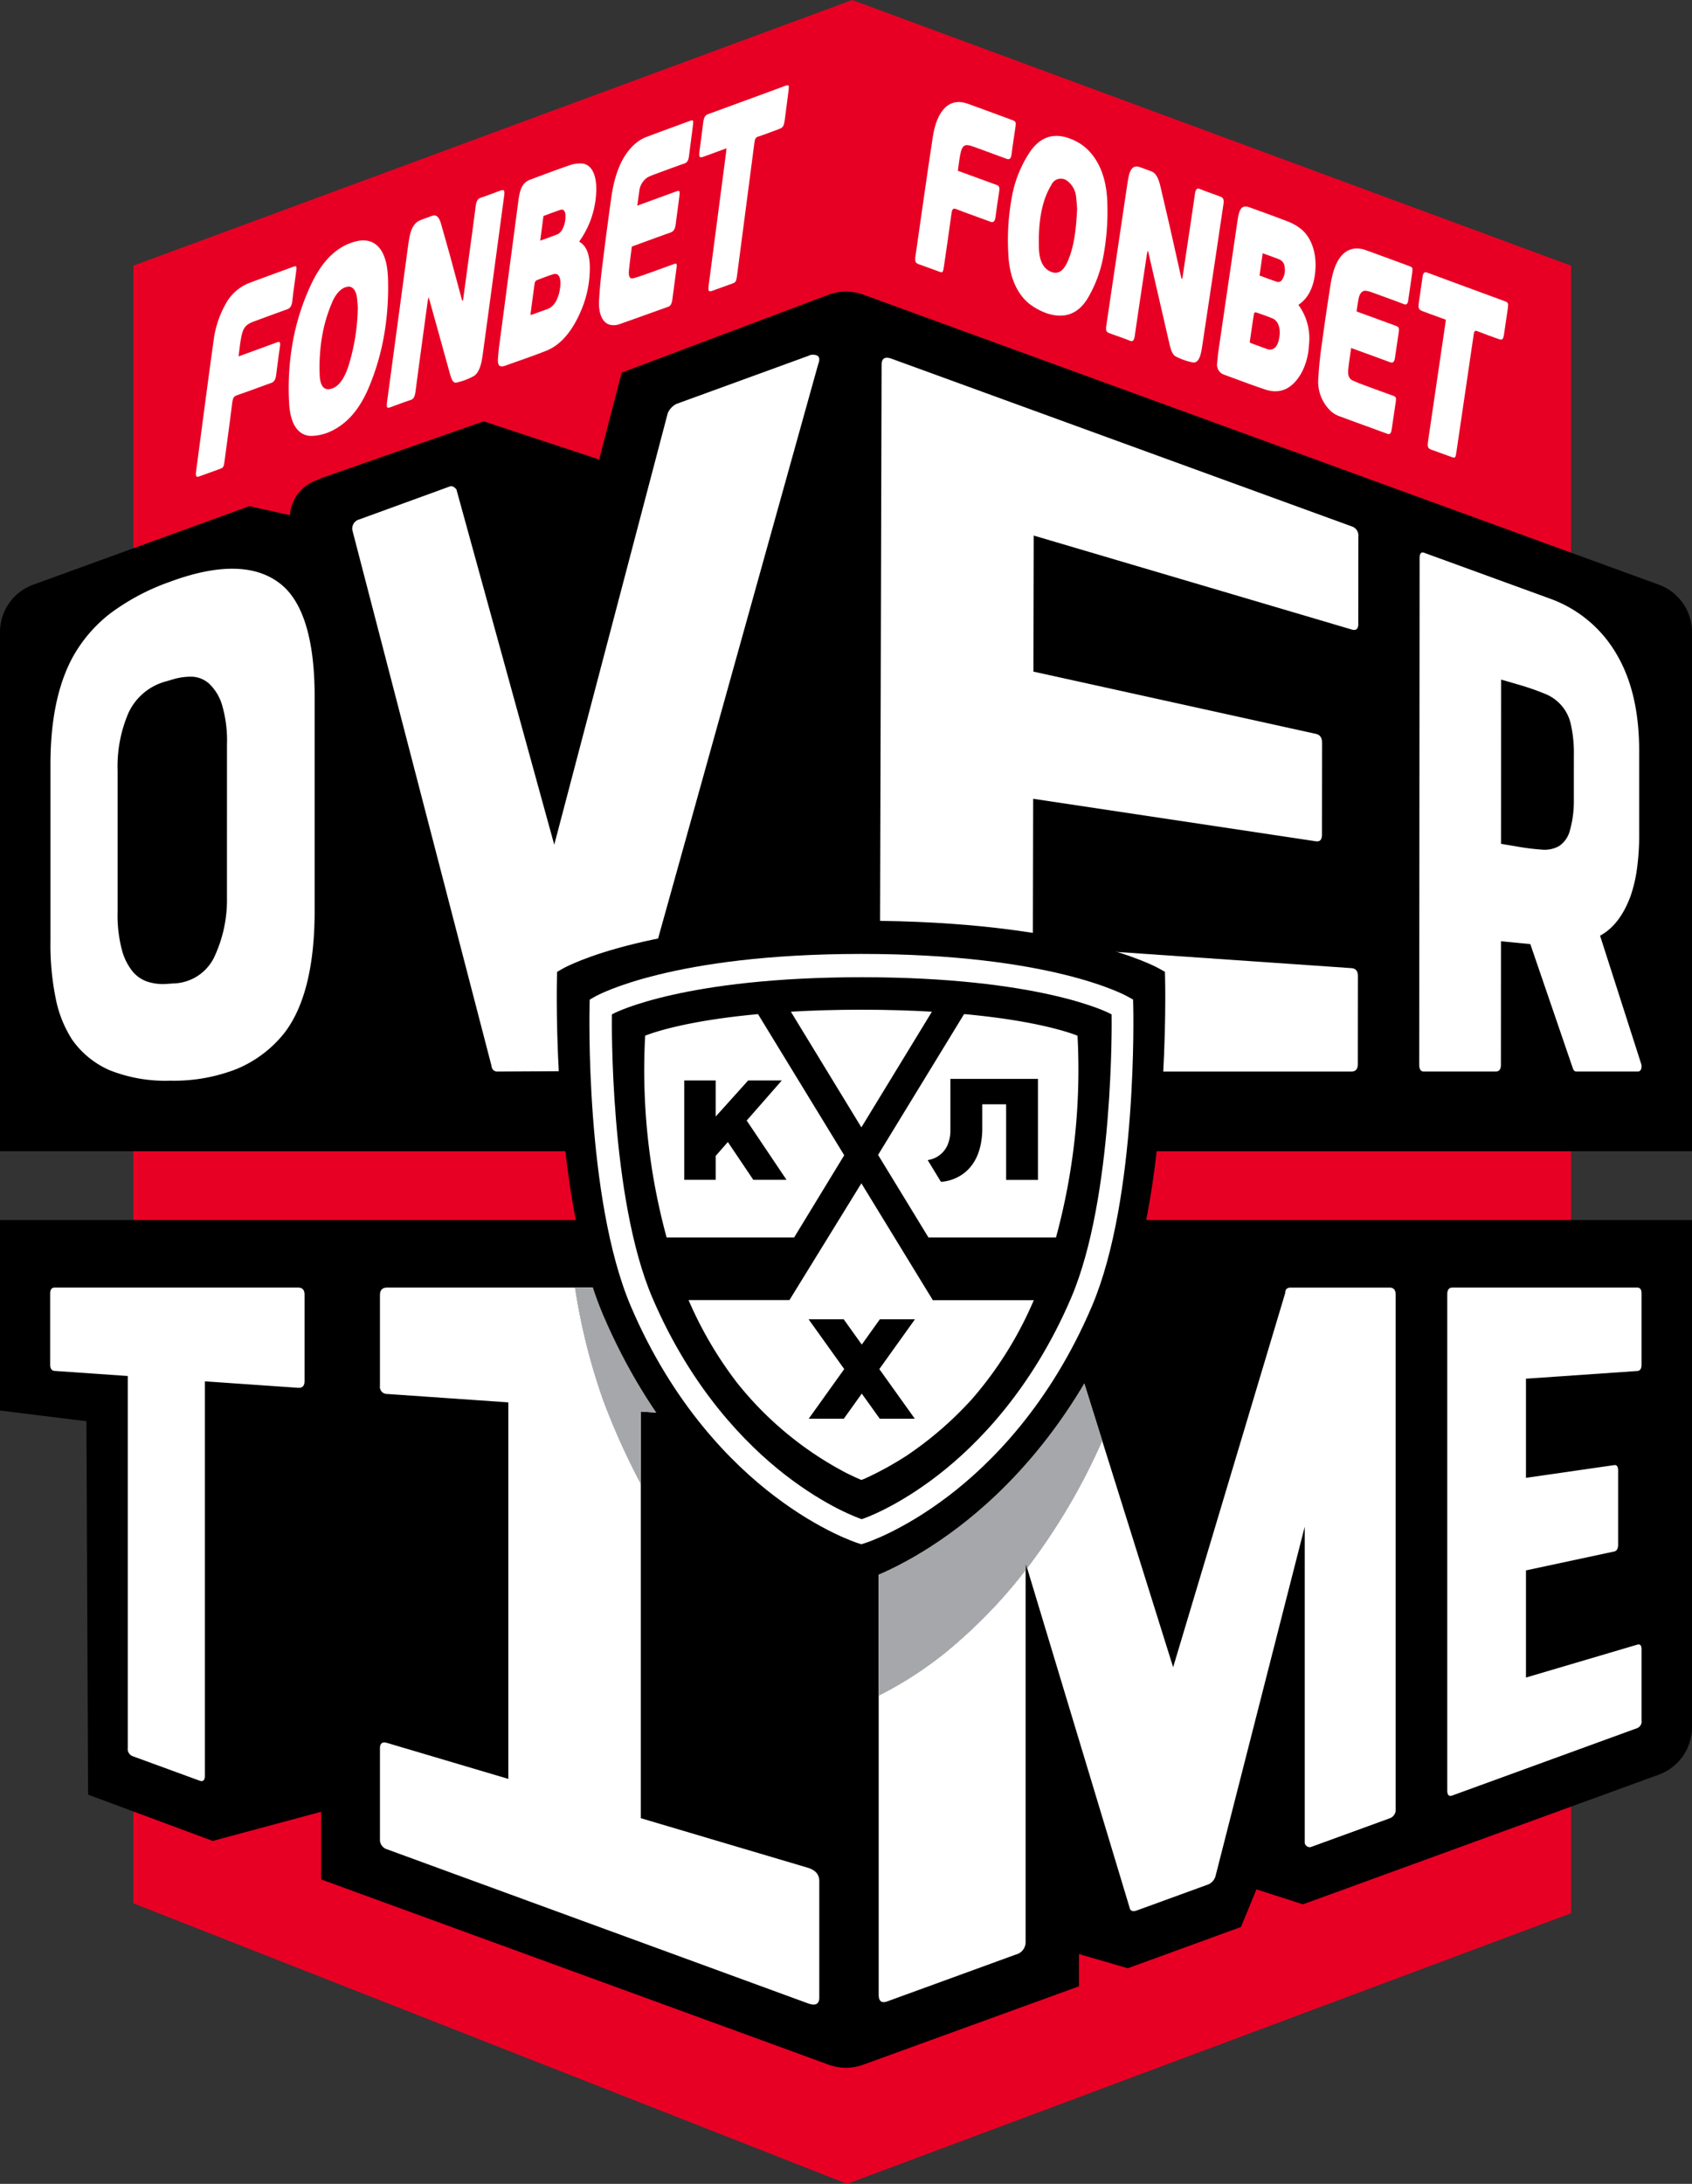
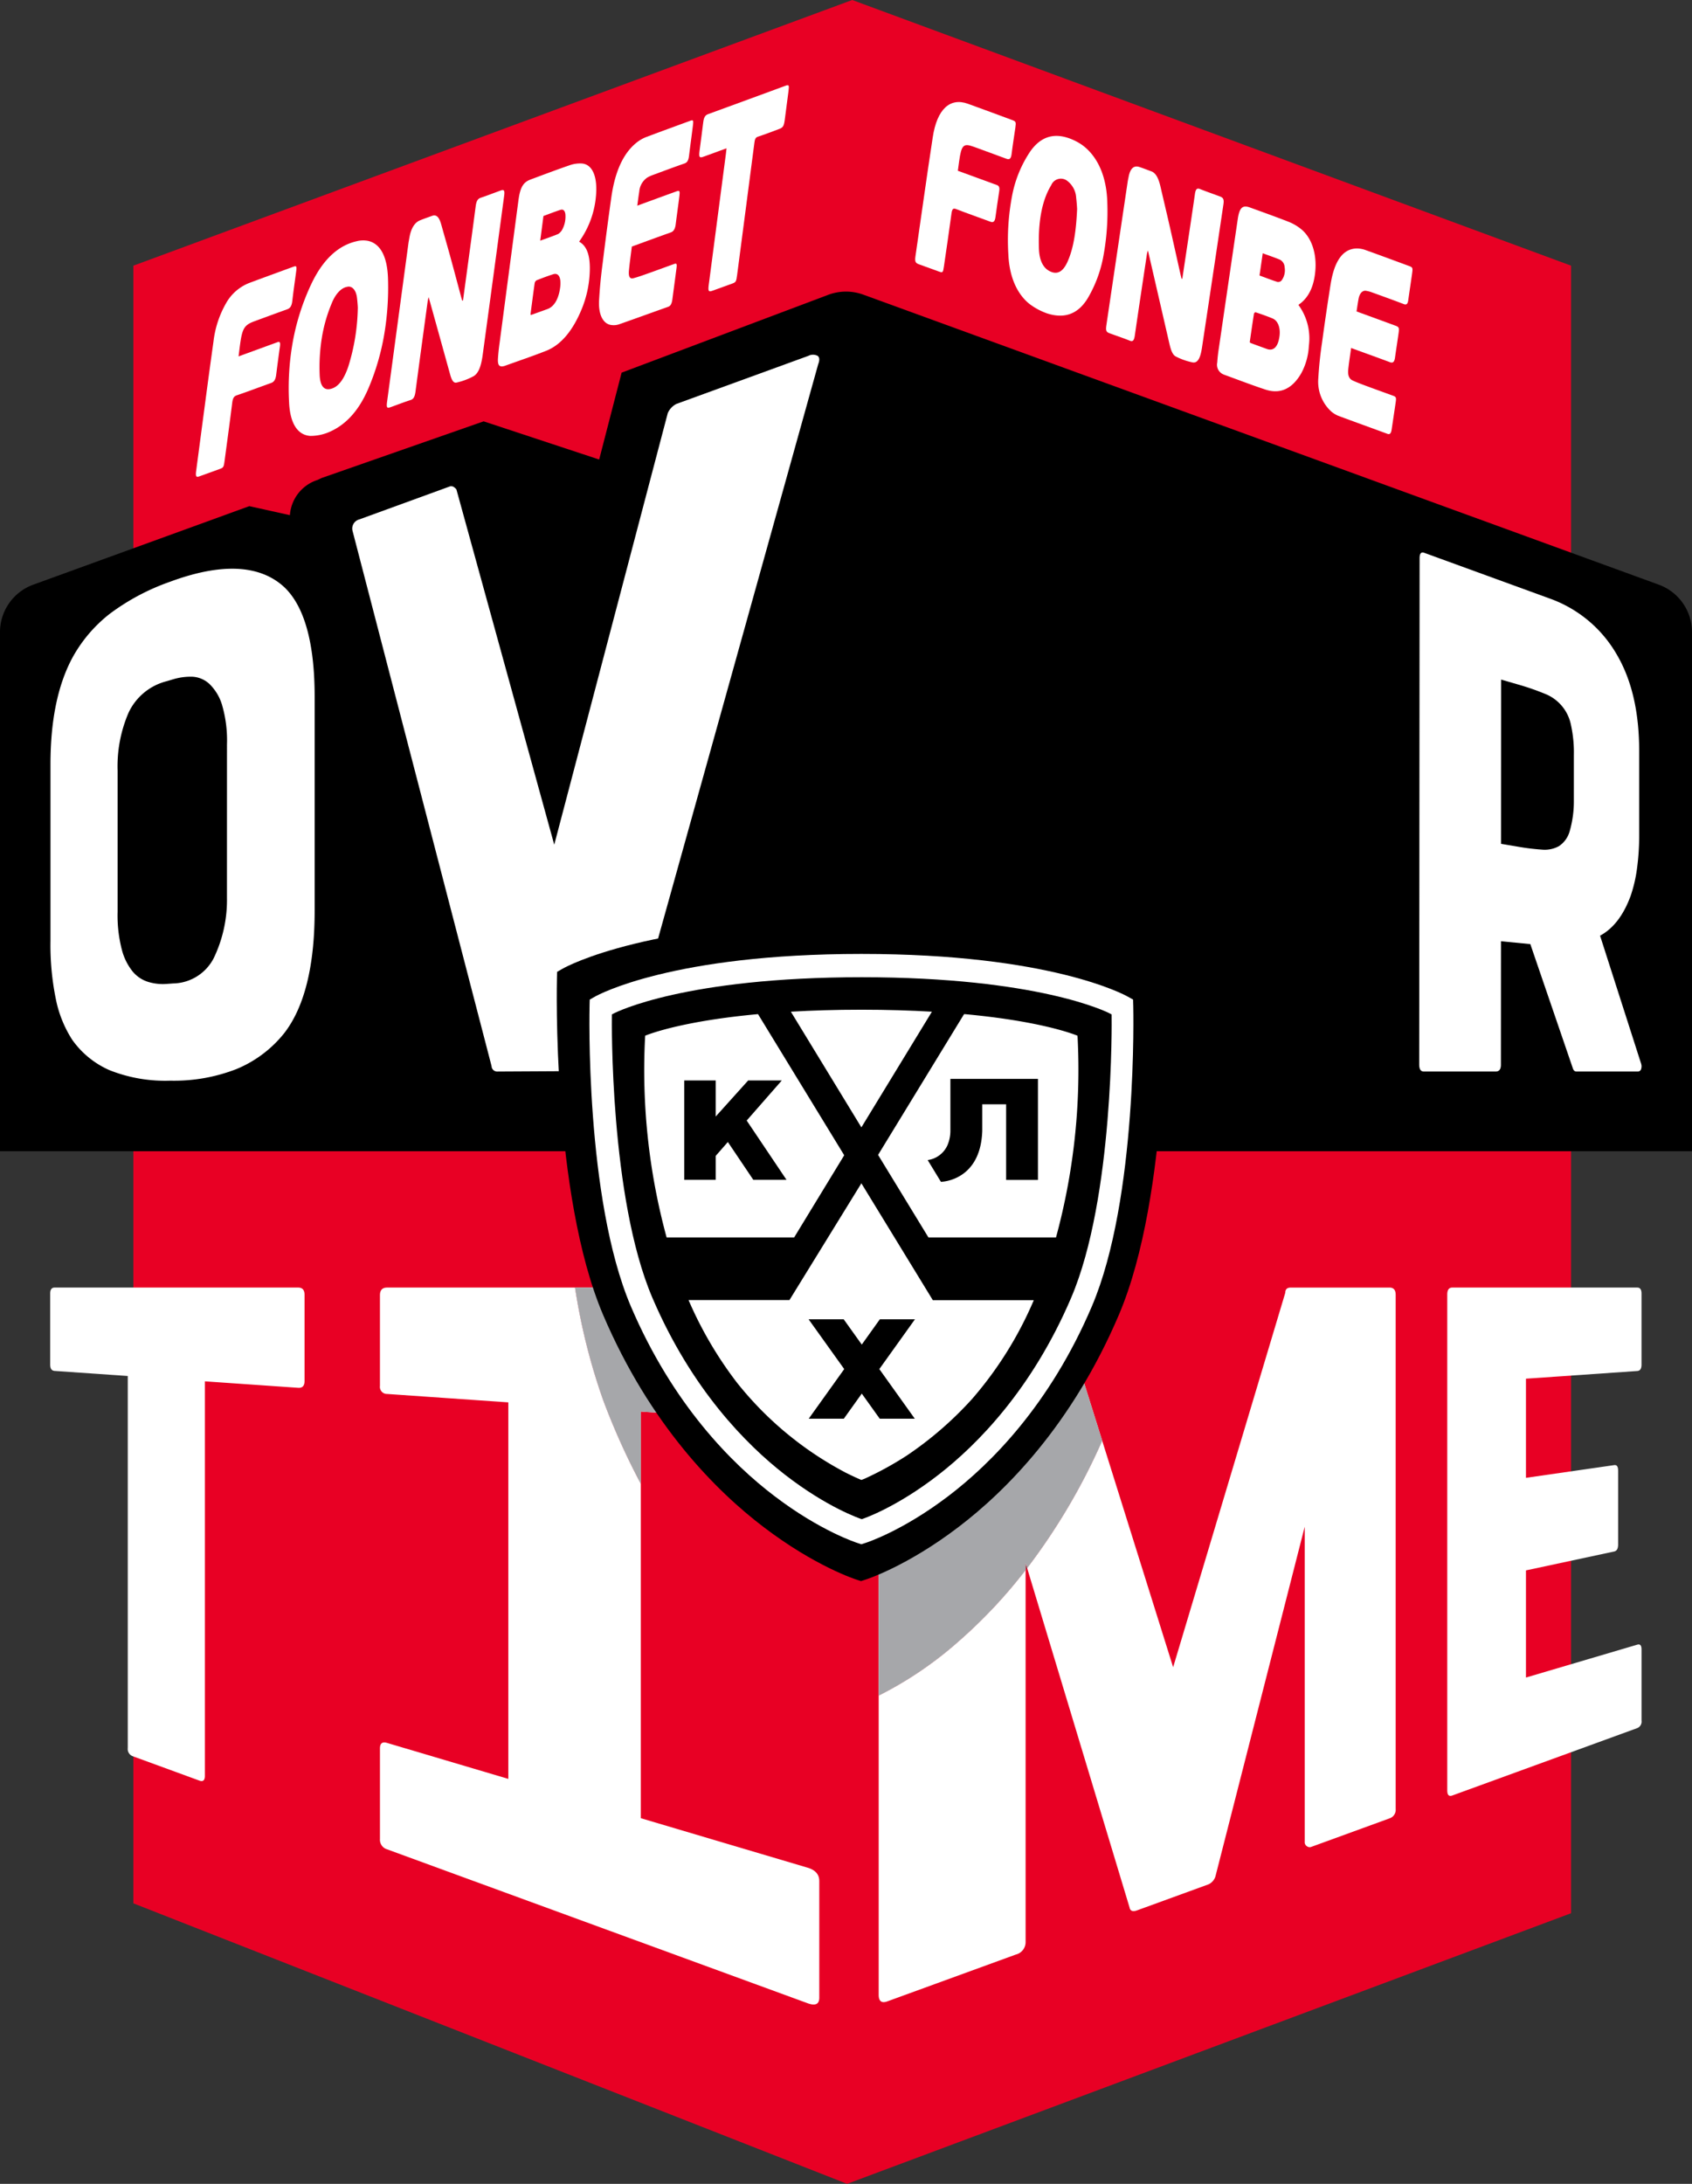
<svg xmlns="http://www.w3.org/2000/svg" id="37847ec8-b0e3-4368-bb17-892f1d342cfa" data-name="Слой 1" viewBox="0 0 320.037 412.821">
  <rect x="0" y="0" width="320.037" height="412.821" fill="#333333" stroke="none" />
  <defs>
    <clipPath id="c0d5dab0-1bbe-46a6-b4d1-6b5540a8beee" transform="translate(-145.81 -189.82)">
      <rect x="339.8" y="485.279" width="0.29" height="1.335" style="fill:none" />
    </clipPath>
  </defs>
  <title>fonbet_khl_overtime_logo</title>
  <path d="M442.973,240.042c-4.94-1.826-131.027-48.396-135.968-50.222-4.94,1.826-131.026,48.396-135.968,50.222v309.571l135.002,53.028,136.934-51.158Z" transform="translate(-145.81 -189.82)" style="fill:#e80024" />
  <path d="M355.69,252.822c1.276.468,2.553.888,3.83,1.404.572.232.804-.075.931-.944q.562-3.882,1.144-7.751.58-3.87,1.162-7.736c.049-.22.105-.431.171-.632.119.494.194.798.264,1.102q.951,4.129,1.902,8.255.95,4.126,1.9,8.249c.24,1.043.56,2.128,1.218,2.44a12.131,12.131,0,0,0,3.2,1.122c1.134.178,1.525-1.317,1.759-2.864q.678-4.498,1.355-9,.675-4.5,1.348-9.002.67-4.501,1.34-9.003c.136-.911-.004-1.258-.609-1.486-1.276-.482-2.552-.914-3.829-1.424-.556-.223-.82.034-.945.917-.554,3.874-1.143,7.721-1.72,11.578q-.336,2.244-.675,4.484c-.058-.019-.087-.028-.145-.047-.067-.278-.14-.555-.202-.835-.681-3.03-1.353-6.064-2.042-9.093-.566-2.48-1.155-4.951-1.729-7.429-.329-1.417-.797-2.571-1.725-2.91-.765-.282-1.531-.592-2.296-.836-1.039-.332-1.719.298-2.016,1.89-.053.284-.121.555-.165.845q-.675,4.529-1.348,9.059-.672,4.53-1.346,9.064-.672,4.533-1.345,9.069c-.148,1-.034,1.275.614,1.513" transform="translate(-145.81 -189.82)" style="fill:#fff" />
  <path d="M391.841,233.073a9.102,9.102,0,0,0-2.217-1.295c-2.466-.965-4.933-1.843-7.401-2.739-1.404-.51-1.978.042-2.298,2.217q-.897,6.081-1.787,12.169-.892,6.088-1.78,12.184c-.144.889-.248,1.808-.313,2.751a1.978,1.978,0,0,0,.849,2.065,2.773,2.773,0,0,0,.559.264c2.569.933,5.139,1.926,7.707,2.772,2.751.905,5.044-.081,6.782-3.087a12.098,12.098,0,0,0,1.434-5.168,10.694,10.694,0,0,0-1.975-7.752c.25-.191.42-.308.583-.447,1.389-1.192,2.328-3.018,2.603-5.838.33-3.382-.687-6.489-2.748-8.096m-4.019,20.33c-.272,1.981-1.121,2.836-2.386,2.382-1.02-.365-2.04-.744-3.059-1.119a1.338,1.338,0,0,1-.183-.153c.266-1.822.52-3.619.803-5.394.074-.192.208-.287.357-.255,1.054.356,2.109.716,3.161,1.155,1.023.425,1.527,1.776,1.307,3.384m.373-10.536a.882.882,0,0,1-.74.253c-1.114-.35-2.231-.79-3.409-1.22.202-1.396.399-2.759.608-4.202,1.107.406,2.159.761,3.211,1.191a1.672,1.672,0,0,1,.931,1.439,3.265,3.265,0,0,1-.601,2.539" transform="translate(-145.81 -189.82)" style="fill:#fff" />
  <path d="M336.543,238.052c.21,4.156,1.649,7.365,4.016,9.243a12.391,12.391,0,0,0,3.283,1.763c3.006.968,5.696.406,7.682-2.814a24.242,24.242,0,0,0,2.999-8.068,46.209,46.209,0,0,0,.729-10.126c-.118-4.255-1.417-7.787-3.85-10.077a8.931,8.931,0,0,0-2.044-1.435c-3.32-1.701-6.321-1.432-8.659,1.881a22.469,22.469,0,0,0-3.474,8.515,44.587,44.587,0,0,0-.68,11.118m8.107-13.234a1.969,1.969,0,0,1,2.856-.93,4.301,4.301,0,0,1,1.858,3.32q.121,1.058.176,2.107c-.176,3.937-.608,7.307-1.815,9.988-.691,1.537-1.623,2.42-2.966,1.953-1.462-.509-2.356-1.933-2.439-4.426-.161-4.791.468-8.994,2.33-12.014" transform="translate(-145.81 -189.82)" style="fill:#fff" />
  <path d="M408.261,271.836c.462.17.676-.154.774-.809.256-1.736.521-3.466.772-5.207.12-.834.051-.994-.479-1.188-1.567-.574-3.132-1.129-4.699-1.711-.985-.366-1.974-.721-2.959-1.171-.683-.314-.956-.985-.844-2.077.141-1.373.358-2.697.545-4.068.244.089.365.132.609.221,2.246.818,4.494,1.622,6.74,2.465.527.197.832-.018.948-.849.218-1.56.466-3.096.682-4.657.138-1.007.07-1.155-.591-1.397q-3.345-1.231-6.69-2.447c-.269-.098-.403-.148-.672-.246.137-.867.237-1.631.377-2.359.188-1.101.802-1.714,1.523-1.521a5.042,5.042,0,0,1,.915.238c2.043.74,4.085,1.471,6.128,2.256.479.184.731-.006.834-.731.238-1.688.495-3.362.73-5.054.15-1.09.111-1.168-.601-1.431-2.707-.997-5.415-2.004-8.121-2.974a5.045,5.045,0,0,0-1.62-.33c-2.807-.027-4.389,2.492-5.068,6.755q-.873,5.487-1.628,11.072c-.33,2.175-.567,4.422-.702,6.725a7.628,7.628,0,0,0,2.445,6.262,5.07,5.07,0,0,0,1.306.808c3.115,1.161,6.23,2.279,9.345,3.426" transform="translate(-145.81 -189.82)" style="fill:#fff" />
  <path d="M319.558,239.757c1.276.47,2.553.928,3.83,1.387.746.268.791.22.96-.941.481-3.342.986-6.668,1.433-10.033.119-.888.348-1.033.884-.824,2.16.841,4.322,1.581,6.484,2.391.522.196.832-.008.948-.86q.338-2.496.717-4.961c.104-.683-.066-.99-.459-1.121-.187-.062-.374-.137-.562-.205-2.724-.995-4.086-1.492-6.811-2.487.091-.667.164-1.231.243-1.79.439-3.102.808-3.464,2.784-2.742,2.06.754,4.118,1.498,6.178,2.269.53.198.849.038.963-.899.205-1.706.48-3.362.721-5.044.14-.984.083-1.127-.549-1.36-2.826-1.042-5.65-2.1-8.476-3.112-3.359-1.202-5.803,1.053-6.606,6.312q-.854,5.602-1.659,11.248-.813,5.639-1.618,11.286c-.138.954-.009,1.264.595,1.487" transform="translate(-145.81 -189.82)" style="fill:#fff" />
-   <path d="M414.799,248.609c1.021.397,2.043.755,3.063,1.129.567.208.851.312,1.418.52-.046.385-.073.648-.111.903q-.812,5.511-1.623,11.026-.811,5.514-1.623,11.031c-.16,1.084-.049,1.361.652,1.617q1.89.692,3.778,1.366c.699.25.767.183.927-.903q.822-5.57,1.641-11.138.819-5.57,1.636-11.136c.087-.598.234-.78.639-.618,1.361.545,2.721,1.025,4.084,1.507.7.249.859.085,1.02-.979q.363-2.389.706-4.792c.14-.981.075-1.146-.542-1.373q-3.675-1.355-7.351-2.703-3.675-1.353-7.35-2.715c-.518-.194-.779.047-.886.84-.219,1.615-.466,3.208-.698,4.814-.15,1.037-.039,1.347.62,1.604" transform="translate(-145.81 -189.82)" style="fill:#fff" />
  <path d="M219.641,266.806c1.277-.455,2.553-.959,3.83-1.365.572-.183.804-.656.931-1.61q.562-4.27,1.144-8.541.58-4.27,1.162-8.543c.049-.255.105-.507.171-.755.119.406.194.653.264.906q.951,3.418,1.902,6.841.95,3.421,1.9,6.847c.24.865.56,1.717,1.218,1.553a12.406,12.406,0,0,0,3.2-1.192c1.134-.642,1.524-2.418,1.759-4.133q.678-4.989,1.355-9.981.675-4.991,1.348-9.985.671-4.995,1.34-9.99c.136-1.012-.004-1.256-.609-1.04-1.276.456-2.552.962-3.829,1.39-.556.185-.82.635-.945,1.611-.554,4.275-1.143,8.548-1.72,12.82q-.336,2.484-.675,4.967c-.058.023-.087.035-.145.058-.067-.228-.14-.452-.202-.686-.681-2.527-1.353-5.065-2.042-7.58-.566-2.059-1.155-4.091-1.729-6.14-.328-1.172-.797-1.977-1.725-1.635-.765.281-1.531.534-2.296.851-1.039.433-1.719,1.558-2.016,3.359-.053.32-.121.64-.165.96q-.675,4.995-1.348,9.989-.672,4.992-1.346,9.983-.672,4.992-1.345,9.98c-.148,1.1-.034,1.291.614,1.06" transform="translate(-145.81 -189.82)" style="fill:#fff" />
  <path d="M255.789,220.721c2.061.097,3.078,2.477,2.748,6.126a17.261,17.261,0,0,1-2.603,7.785c-.163.259-.333.502-.583.876,1.758.949,2.188,3.316,1.974,6.359a20.441,20.441,0,0,1-1.433,6.245c-1.738,4.288-4.031,6.939-6.782,8.023-2.568,1.012-5.138,1.877-7.707,2.802a2.318,2.318,0,0,1-.559.141c-.645.055-.907-.323-.849-1.453.065-.99.169-1.985.313-2.979q.593-4.494,1.186-8.991.594-4.496,1.189-8.994.596-4.498,1.192-8.998c.32-2.413.894-3.39,2.298-3.912,2.468-.917,4.935-1.853,7.401-2.7a5.97,5.97,0,0,1,2.217-.33m-4.021,23.383c.22-1.775-.284-2.766-1.307-2.447-1.052.328-2.107.737-3.161,1.147a.853.853,0,0,0-.357.518c-.283,1.985-.537,3.972-.803,5.992a.562.562,0,0,0,.183.02c1.019-.365,2.039-.726,3.059-1.101,1.265-.464,2.114-1.941,2.386-4.129m.373-10.857a5.177,5.177,0,0,0,.601-2.993c-.124-.751-.507-.899-.931-.762-1.052.339-2.104.755-3.211,1.16-.209,1.602-.406,3.113-.608,4.661,1.178-.43,2.295-.806,3.409-1.27a2.265,2.265,0,0,0,.74-.797" transform="translate(-145.81 -189.82)" style="fill:#fff" />
  <path d="M200.495,265.99a49.575,49.575,0,0,1,.68-11.46,44.069,44.069,0,0,1,3.474-10.931c2.338-4.976,5.339-7.441,8.659-8.186a4.966,4.966,0,0,1,2.044-.073c2.433.489,3.732,3.046,3.85,7.186a53.095,53.095,0,0,1-.73,10.584,45.451,45.451,0,0,1-2.998,10.175c-1.986,4.626-4.676,7.117-7.682,8.32a9.084,9.084,0,0,1-3.283.619c-2.367-.155-3.806-2.286-4.016-6.234m8.109-18.947a28.583,28.583,0,0,0-1.924,6.681,35.246,35.246,0,0,0-.406,6.889c.083,2.404.977,3.165,2.439,2.613,1.343-.507,2.275-2.053,2.966-4.076a39.338,39.338,0,0,0,1.815-11.21q-.054-1-.176-1.96c-.204-1.393-.961-2.182-1.858-1.935-1.089.18-2.169,1.315-2.856,3" transform="translate(-145.81 -189.82)" style="fill:#fff" />
  <path d="M272.211,247.807c.462-.164.676-.648.774-1.382.256-1.944.521-3.889.772-5.833.12-.933.051-1.045-.479-.854-1.567.563-3.132,1.145-4.699,1.699-.985.349-1.974.712-2.959.975-.683.183-.956-.296-.844-1.48.141-1.488.358-2.983.545-4.504.244-.089.365-.133.609-.222,2.246-.818,4.494-1.65,6.74-2.443.527-.185.832-.626.948-1.554.218-1.738.466-3.477.682-5.215.138-1.122.07-1.221-.591-.982q-3.345,1.214-6.69,2.442c-.269.098-.403.147-.672.246.137-.977.237-1.822.377-2.659a3.535,3.535,0,0,1,1.523-2.659,5.965,5.965,0,0,1,.915-.432c2.043-.756,4.085-1.522,6.128-2.232.479-.166.731-.545.834-1.354.238-1.888.495-3.775.73-5.663.15-1.216.111-1.267-.601-1.005-2.707.992-5.415,1.975-8.121,2.995a6.784,6.784,0,0,0-1.62.864c-2.807,2.045-4.389,5.753-5.068,10.548q-.873,6.174-1.628,12.351c-.33,2.434-.567,4.868-.702,7.287-.116,2.747.888,4.414,2.445,4.533a3.171,3.171,0,0,0,1.306-.135c3.115-1.09,6.23-2.225,9.345-3.33" transform="translate(-145.81 -189.82)" style="fill:#fff" />
  <path d="M183.508,279.869c1.277-.453,2.553-.918,3.83-1.383.746-.272.791-.351.96-1.611.481-3.628.986-7.258,1.433-10.886.119-.958.348-1.266.884-1.447,2.16-.732,4.322-1.564,6.484-2.328.522-.184.832-.61.948-1.532q.338-2.705.717-5.41c.104-.749-.066-.927-.459-.772-.187.074-.374.137-.562.205-2.724.995-4.086,1.493-6.811,2.487.091-.721.164-1.328.243-1.934.439-3.368.808-3.993,2.784-4.716,2.06-.755,4.118-1.519,6.178-2.257.53-.19.849-.581.963-1.586.205-1.833.48-3.668.721-5.502.14-1.075.083-1.174-.549-.943-2.826,1.035-5.65,2.054-8.476,3.119a8.685,8.685,0,0,0-4.261,3.824,19.028,19.028,0,0,0-2.345,7.179q-.854,6.117-1.659,12.234-.813,6.116-1.618,12.228c-.138,1.034-.009,1.246.595,1.032" transform="translate(-145.81 -189.82)" style="fill:#fff" />
  <path d="M278.749,219.485c1.021-.35,2.043-.74,3.063-1.113.567-.208.851-.312,1.418-.519-.046.425-.074.712-.111.999q-.812,6.198-1.623,12.392-.811,6.195-1.623,12.385c-.16,1.216-.049,1.416.652,1.165q1.89-.676,3.778-1.366c.699-.255.767-.373.927-1.594q.822-6.263,1.641-12.529.819-6.266,1.636-12.535c.087-.673.234-.967.639-1.102,1.361-.45,2.721-.968,4.084-1.482.7-.265.859-.549,1.02-1.755q.363-2.706.706-5.411c.14-1.104.075-1.224-.542-.999q-3.675,1.347-7.351,2.701-3.675,1.348-7.35,2.687c-.518.189-.779.626-.886,1.509-.219,1.799-.466,3.598-.698,5.398-.15,1.162-.039,1.395.62,1.169" transform="translate(-145.81 -189.82)" style="fill:#fff" />
  <path d="M145.81,407.433v-98.115a9.548,9.548,0,0,1,6.276-8.97l40.884-14.849,7.675,1.702a7.533,7.533,0,0,1,5.245-6.661c.211-.103.785-.371.785-.371l30.615-10.701,21.851,7.219,4.246-16.424,39.171-14.746a9.576,9.576,0,0,1,6.538,0l150.474,54.828a9.55,9.55,0,0,1,6.277,8.971v98.117Z" transform="translate(-145.81 -189.82)" />
-   <path d="M312.203,390.526l.357-131.742c.003-1.229.64-1.609,1.89-1.152l87.062,31.705a1.779,1.779,0,0,1,1.229,1.844l-.017,16.604c0,.933-.416,1.279-1.232,1.038l-60.156-17.764-.054,25.72,53.45,11.774c.763.168,1.147.728,1.146,1.684l-.02,17.351c0,.957-.384,1.375-1.149,1.262l-53.477-8.033-.061,27.852,60.256,4.162c.817.055,1.233.555,1.232,1.485l-.017,16.661c0,.933-.417,1.401-1.236,1.401h-87.316a1.651,1.651,0,0,1-1.887-1.85" transform="translate(-145.81 -189.82)" style="fill:#fff" />
  <path d="M454.233,359.189c-1.343,3.641-3.258,6.146-5.774,7.507l7.754,24.165a1.676,1.676,0,0,1,0,1.075.641.641,0,0,1-.626.439H443.984c-.332,0-.564-.22-.695-.666l-8.023-23.423-5.551-.537-.012,23.361c0,.846-.333,1.267-1.001,1.267H415.126c-.588,0-.878-.446-.878-1.344l.075-95.694q0-1.341.878-1.019l23.548,8.575a23.885,23.885,0,0,1,12.822,10.571c2.876,4.861,4.285,10.944,4.285,18.338v15.886a46.317,46.317,0,0,1-.402,6.239,26.742,26.742,0,0,1-1.22,5.26m-10.733-26.671a24.216,24.216,0,0,0-.549-5.663,7.989,7.989,0,0,0-4.992-5.911,46.973,46.973,0,0,0-5.043-1.739l-3.179-.924-.016,31.049,3.183.538a44.197,44.197,0,0,0,4.529.558,5.606,5.606,0,0,0,3.249-.659,4.971,4.971,0,0,0,2.016-2.781,20.226,20.226,0,0,0,.8-5.833Z" transform="translate(-145.81 -189.82)" style="fill:#fff" />
  <path d="M178.027,299.77c9.578-3.534,16.916-3.279,21.587,1.073,3.776,3.617,5.711,10.536,5.711,20.682v40.442c0,10.454-1.935,18.192-5.711,23.097a22.531,22.531,0,0,1-9.102,6.854,32.497,32.497,0,0,1-12.484,2.186,28.474,28.474,0,0,1-11.514-1.99,16.963,16.963,0,0,1-7.044-5.742,22.24,22.24,0,0,1-3.079-7.596,51.019,51.019,0,0,1-1.035-11.135v-33.301c0-8.272,1.356-14.947,4.115-20.123a26.931,26.931,0,0,1,7.091-8.361,42.421,42.421,0,0,1,11.47-6.086m10.71,30.786a23.812,23.812,0,0,0-.937-7.497,9.157,9.157,0,0,0-2.431-3.992,5.09,5.09,0,0,0-3.277-1.326,11.592,11.592,0,0,0-3.521.482l-1.298.384a10.898,10.898,0,0,0-7.159,5.954,25.55,25.55,0,0,0-2.065,10.929v26.7a25.696,25.696,0,0,0,.798,7.131,10.895,10.895,0,0,0,2.078,4.183,6.232,6.232,0,0,0,2.95,1.941,9.539,9.539,0,0,0,3.393.373l1.299-.093a8.816,8.816,0,0,0,7.663-4.783,25.287,25.287,0,0,0,2.503-11.436Z" transform="translate(-145.81 -189.82)" style="fill:#fff" />
  <path d="M272.115,267.912a3.57,3.57,0,0,1,1.629-1.735l24.938-9.078a1.942,1.942,0,0,1,1.759-.026c.395.267.439.806.127,1.6l-36.95,132.461a1.735,1.735,0,0,1-1.537,1.122l-22.13.121a1.07,1.07,0,0,1-1.16-.972l-.003-.055L212.501,290.205a1.782,1.782,0,0,1,1.245-2.19l.018-.005,17.107-6.228c.415-.151.84.031,1.266.549l18.507,67.17Z" transform="translate(-145.81 -189.82)" style="fill:#fff" />
  <path d="M298.7,307.576c-.122-.099-.251-.198-.376-.296l.006.005c.122.096.245.19.37.291" transform="translate(-145.81 -189.82)" style="fill:#737577" />
  <path d="M298.325,307.281c-.064-.05-.128-.101-.194-.152.066.055.133.104.202.165a.023.023,0,0,0-.008-.011" transform="translate(-145.81 -189.82)" style="fill:#737577" />
-   <path d="M305.827,580.69a9.567,9.567,0,0,1-3.269-.576l-96.002-35.018v-12.796l-20.511,5.516-23.572-8.748-.315-70.59-16.347-2.02v-36.007h320.036v95.865a9.551,9.551,0,0,1-6.277,8.97l-67.312,24.517-8.792-2.83-2.931,7.111-21.413,7.801-9.228-2.689v6.1l-40.798,14.817a9.566,9.566,0,0,1-3.269.576" transform="translate(-145.81 -189.82)" />
  <path d="M155.304,447.778v-13.435c0-.754.278-1.129.826-1.129h46.087c.797,0,1.197.454,1.197,1.369v16.287q0,1.373-1.197,1.292l-17.657-1.224v74.579q0,1.278-1.042.893l-12.61-4.609a1.455,1.455,0,0,1-.932-1.543v-70.33l-13.845-.959c-.549-.039-.826-.436-.826-1.191" transform="translate(-145.81 -189.82)" style="fill:#fff" />
  <path d="M419.555,528.262v-93.735c0-.878.314-1.313.954-1.313h34.989c.537,0,.802.375.802,1.131v13.449c0,.756-.265,1.152-.802,1.19l-21.055,1.454v18.74l16.69-2.404c.494-.07.74.275.74,1.046v13.969q0,1.154-.74,1.312l-16.69,3.573v20.255l21.056-6.216c.537-.158.803.143.803.894v13.455a1.328,1.328,0,0,1-.803,1.424l-34.989,12.742c-.64.233-.954-.089-.954-.966" transform="translate(-145.81 -189.82)" style="fill:#fff" />
  <path d="M254.576,433.214h-35.555c-.892,0-1.345.479-1.345,1.44v17.134l.002-.001a1.337,1.337,0,0,0,1.345,1.537l22.936,1.59v71.177l-22.946-6.805q-1.338-.396-1.336,1.049v17.134a1.882,1.882,0,0,0,1.336,1.93l79.556,29.099c1.459.533,2.207.191,2.207-1.048v-22.061h-.002c0-1.239-.748-2.083-2.207-2.515l-31.556-9.356v-63.222a132.889,132.889,0,0,1-7.116-15.809,116.48,116.48,0,0,1-5.319-21.273" transform="translate(-145.81 -189.82)" style="fill:#fff" />
  <path d="M327.081,500.136a70.348,70.348,0,0,1-15.07,10.207v56.55q0,1.849,1.646,1.248l24.306-8.852a2.407,2.407,0,0,0,1.837-2.377v-70.298a94.444,94.444,0,0,1-12.719,13.522" transform="translate(-145.81 -189.82)" style="fill:#fff" />
  <path d="M409.798,531.767v-97.191l-.002.001c0-.909-.384-1.361-1.156-1.361h-18.685q-1.037-.002-1.036.978l-21.212,70.787-13.421-42.826a118.061,118.061,0,0,1-14.196,24.085l19.368,64.145c.118.675.601.857,1.435.554l13.507-4.919a2.449,2.449,0,0,0,1.307-1.498l16.885-66.1v59.526a.93.93,0,0,0,.433.886.879.879,0,0,0,.724.139l14.892-5.423a1.706,1.706,0,0,0,1.157-1.783" transform="translate(-145.81 -189.82)" style="fill:#fff" />
  <g style="opacity:0.5">
    <g style="clip-path:url(#c0d5dab0-1bbe-46a6-b4d1-6b5540a8beee)">
      <path d="M339.8,486.614c.097-.125.193-.248.29-.374l-.29-.961Z" transform="translate(-145.81 -189.82)" style="fill:#16181d" />
    </g>
  </g>
  <path d="M298.583,458.839c1.459.102,2.192-.471,2.192-1.709v-22.061c0-1.239-.733-1.855-2.192-1.855H254.576a116.397,116.397,0,0,0,5.32,21.273,132.726,132.726,0,0,0,7.115,15.809v-13.645Z" transform="translate(-145.81 -189.82)" style="fill:#fff" />
  <path d="M298.583,458.839c1.459.102,2.192-.471,2.192-1.709v-22.061c0-1.239-.733-1.855-2.192-1.855H254.576a116.397,116.397,0,0,0,5.32,21.273,132.726,132.726,0,0,0,7.115,15.809v-13.645Z" transform="translate(-145.81 -189.82)" style="fill:#a6a7aa" />
  <path d="M345.569,434.338a1.673,1.673,0,0,0-1.776-1.122h-30.135c-1.098,0-1.647.613-1.647,1.846v75.281a70.386,70.386,0,0,0,15.07-10.207,94.388,94.388,0,0,0,12.719-13.522v-1.335l.291.961a118.17,118.17,0,0,0,14.196-24.084Z" transform="translate(-145.81 -189.82)" style="fill:#fff" />
  <path d="M345.569,434.338a1.673,1.673,0,0,0-1.776-1.122h-30.135c-1.098,0-1.647.613-1.647,1.846v75.281a70.386,70.386,0,0,0,15.07-10.207,94.388,94.388,0,0,0,12.719-13.522v-1.335l.291.961a118.17,118.17,0,0,0,14.196-24.084Z" transform="translate(-145.81 -189.82)" style="fill:#a6a7aa" />
  <path d="M290.259,478.497c9.77,7.437,17.398,9.885,17.718,9.977l.245.08.445.142.45-.142.243-.08c.325-.094,7.953-2.54,17.722-9.977,8.932-6.788,21.464-19.276,30.347-40.098,9.758-22.87,8.77-63.152,8.756-63.556l-.012-.459-.018-.858-.743-.417-.405-.222c-.651-.371-16.399-9.017-56.34-9.017s-55.697,8.646-56.347,9.017l-.396.222-.735.417-.027.858-.01.459c-.013.404-.99,40.702,8.744,63.556,8.899,20.822,21.418,33.309,30.364,40.098" transform="translate(-145.81 -189.82)" />
  <path d="M292.282,472.616c8.734,6.649,15.553,8.837,15.839,8.919l.219.072.398.127.402-.127.217-.072c.291-.082,7.11-2.27,15.843-8.919,7.986-6.069,19.188-17.232,27.129-35.846,8.724-20.445,7.841-56.456,7.83-56.816l-.013-.411-.016-.767-.664-.373-.362-.198c-.582-.332-14.66-8.061-50.366-8.061-35.702,0-49.791,7.729-50.372,8.061l-.354.198-.657.373-.025.767-.007.411c-.013.36-.889,36.386,7.815,56.816,7.955,18.614,19.147,29.777,27.144,35.846m-30.732-90.643v-.397l.359-.186c.54-.286,13.552-6.832,46.899-6.843,33.356.011,46.363,6.557,46.903,6.843l.359.186v.397c.014.336.465,34.227-7.663,53.192-7.4,17.277-17.714,27.71-25.063,33.419-7.982,6.198-14.139,8.272-14.39,8.361l-.144.045-.144-.045c-.247-.089-6.4-2.163-14.385-8.361-7.348-5.709-17.66-16.142-25.065-33.419-8.127-18.965-7.677-52.856-7.666-53.192" transform="translate(-145.81 -189.82)" style="fill:#fff" />
  <path d="M296.017,423.744l9.474-15.542-16.305-26.679c-13.709,1.258-20.088,3.568-21.343,4.076l-.021.338a120.275,120.275,0,0,0,4.078,37.807Zm-20.78-29.685h5.943v6.825l6.148-6.825h6.36l-6.644,7.582,7.532,11.208h-6.279l-4.816-7.151-2.301,2.624v4.527h-5.943Z" transform="translate(-145.81 -189.82)" style="fill:#fff" />
  <path d="M311.897,408.135l9.483,15.532-.103-.176.155.253h24.115a120.605,120.605,0,0,0,4.089-37.807l-.032-.338c-1.251-.508-7.656-2.827-21.418-4.082l-.142.235.164-.308Zm30.238-14.367v19.093h-6.019v-14.291h-4.514v4.984c-.293,9.584-7.819,9.67-7.819,9.67l-2.506-4.114a4.798,4.798,0,0,0,3.669-2.65.872.872,0,0,0,.043-.082,7.01,7.01,0,0,0,.585-2.878v-9.732Z" transform="translate(-145.81 -189.82)" style="fill:#fff" />
  <path d="M322.078,381.065c-3.96-.232-8.392-.377-13.34-.377-4.958,0-9.381.145-13.337.377l13.337,21.865Z" transform="translate(-145.81 -189.82)" style="fill:#fff" />
  <path d="M323.012,435.604h-.756l-13.491-22.055v-.084l-.029.041-13.6,22.066h-19.09a73.149,73.149,0,0,0,9.138,15.589,64.656,64.656,0,0,0,20.368,16.923.2.2,0,0,0,.054.036c1.98.995,3.13,1.458,3.13,1.458s.232-.077.657-.253a62.426,62.426,0,0,0,7.875-4.317,67.18,67.18,0,0,0,12.421-10.752,70.567,70.567,0,0,0,11.657-18.652h-18.334Zm-4.17,22.398h-6.631l-3.398-4.746-3.396,4.746h-6.639l6.715-9.381-6.739-9.411h6.64l3.419,4.78,3.418-4.78h6.64l-6.739,9.411Z" transform="translate(-145.81 -189.82)" style="fill:#fff" />
</svg>